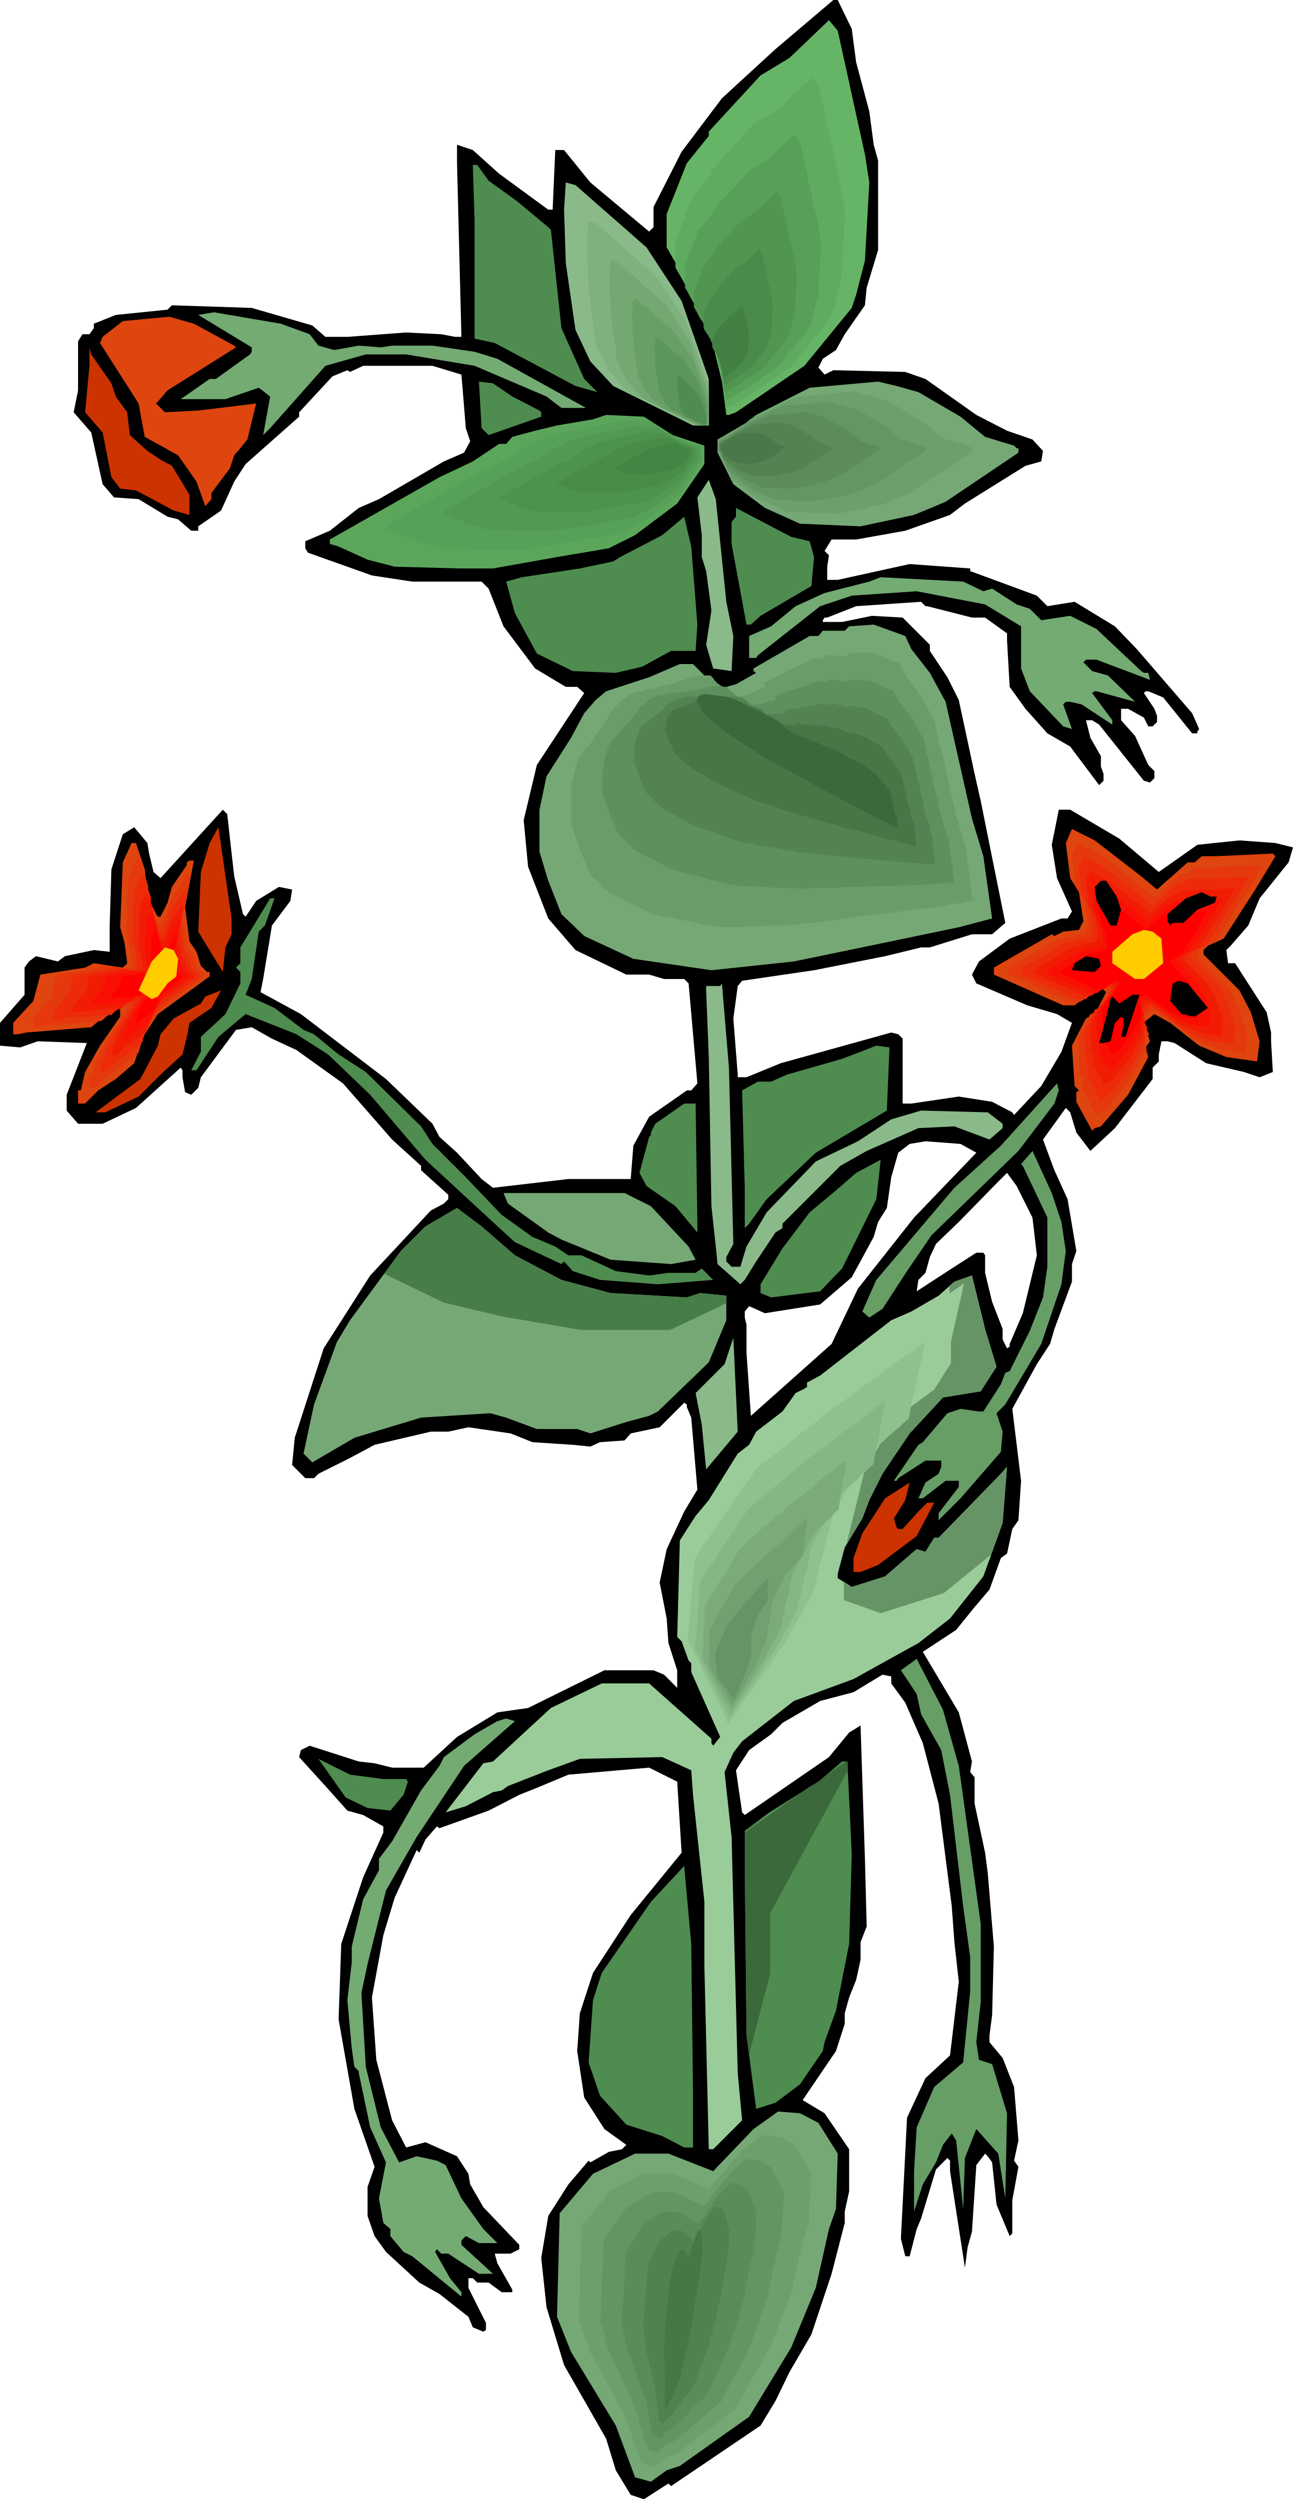
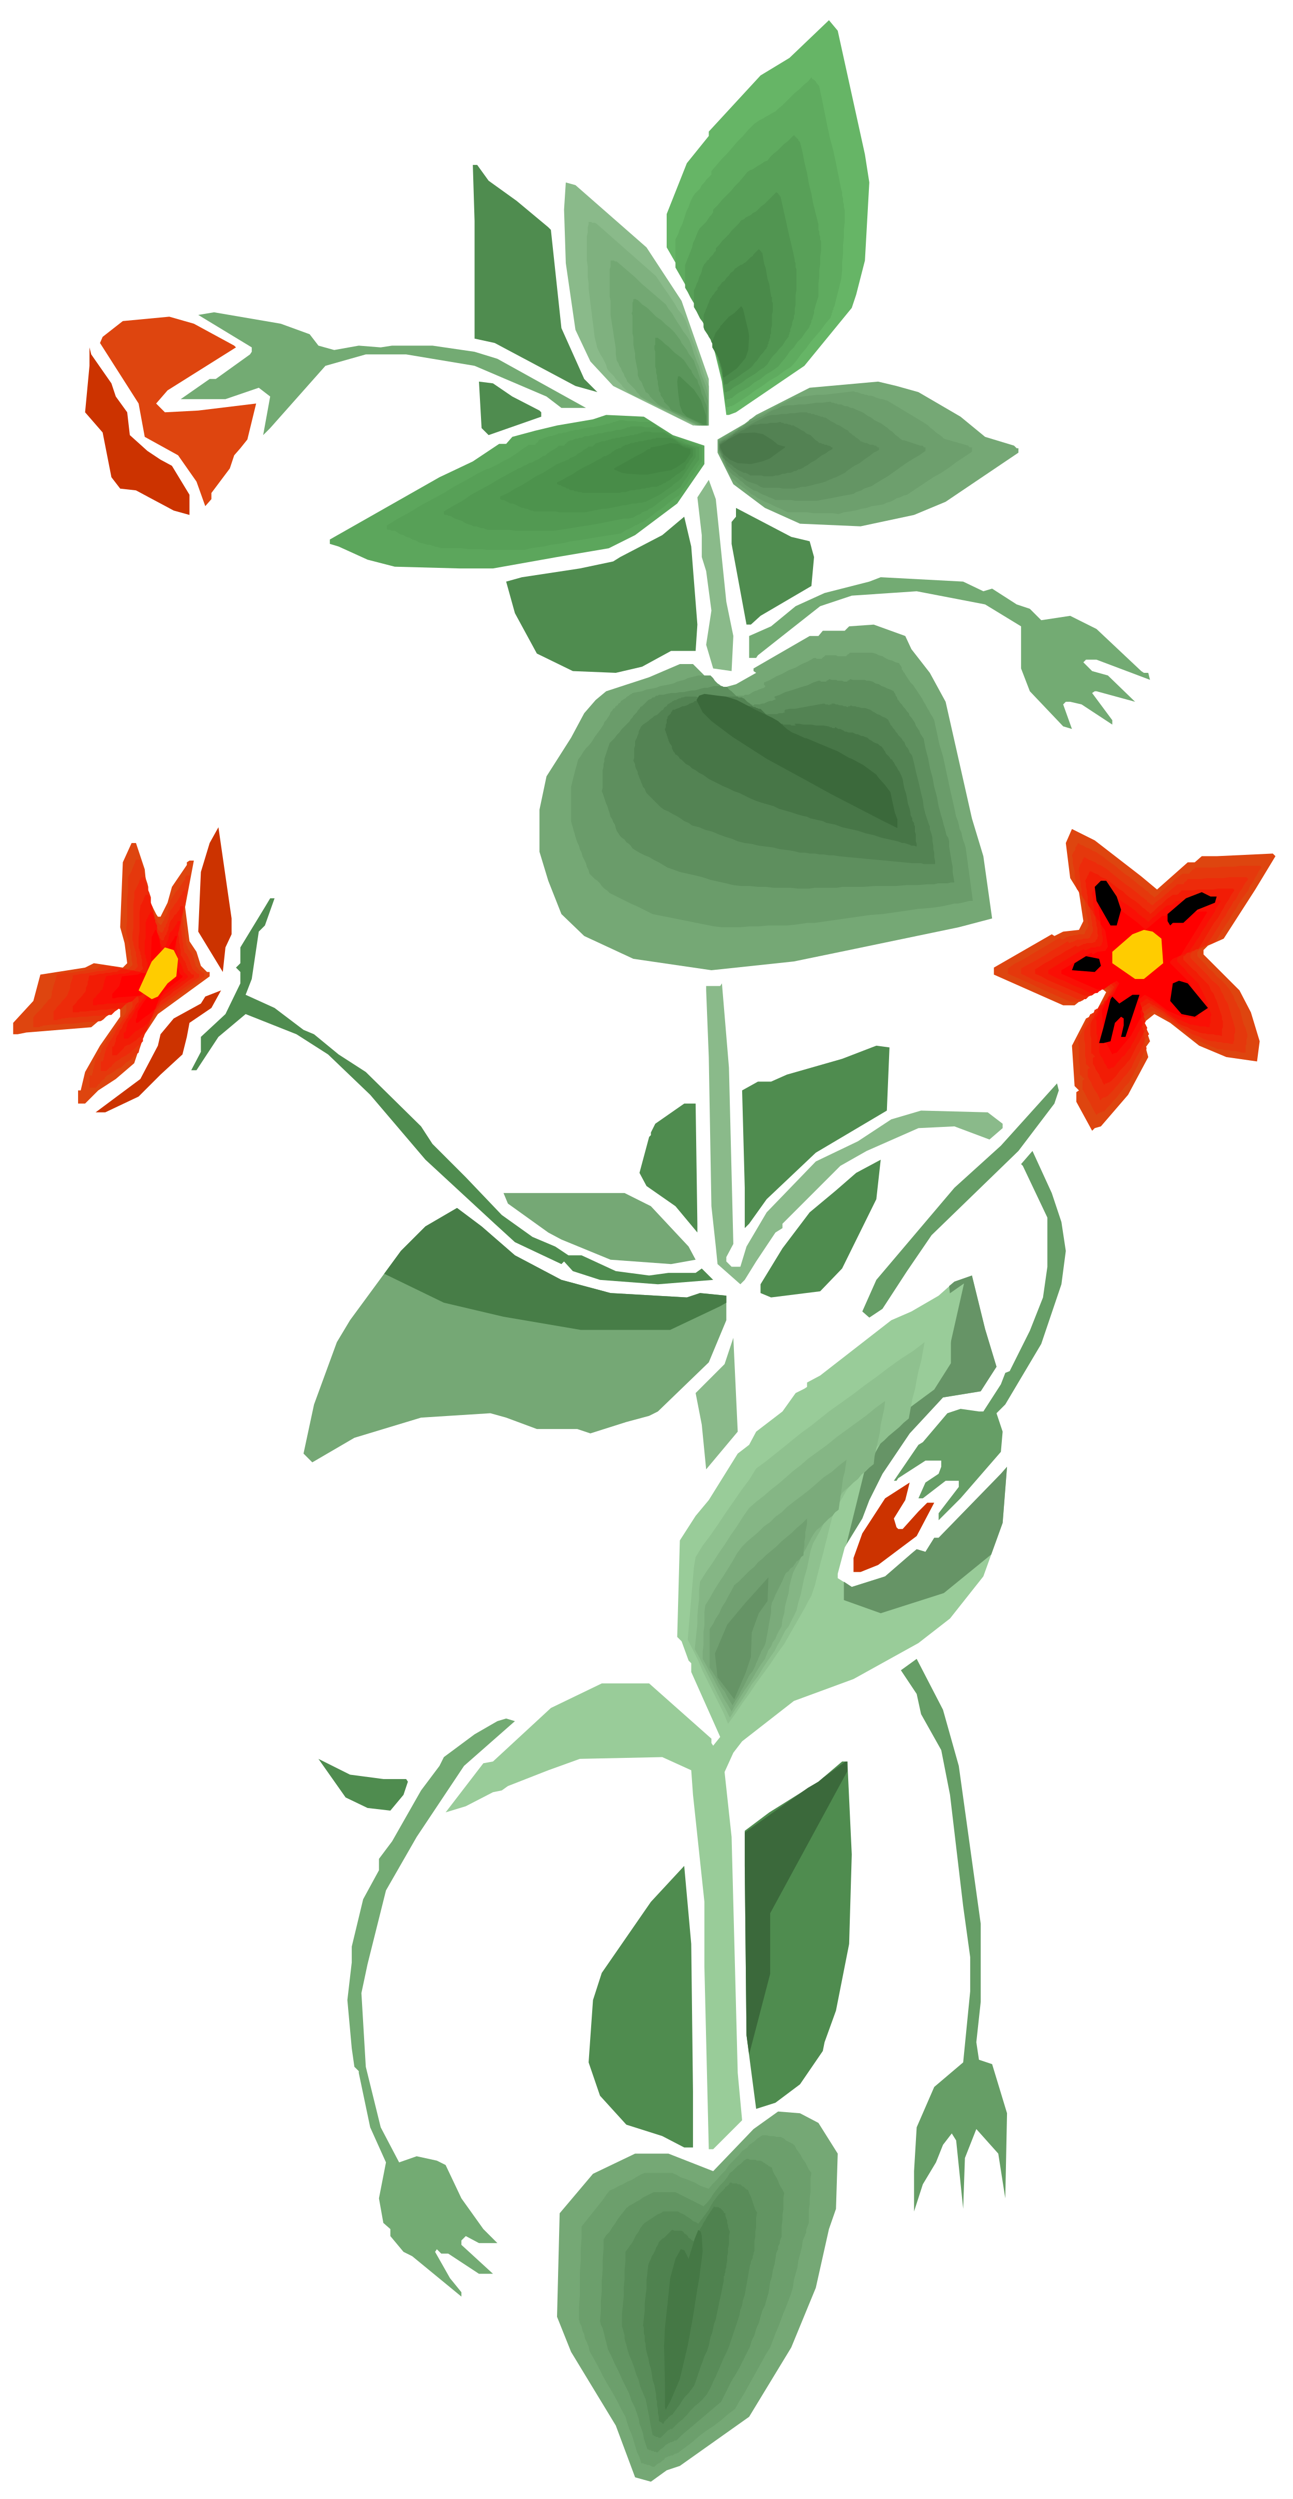
<svg xmlns="http://www.w3.org/2000/svg" width="4.91in" height="9.491in" fill-rule="evenodd" stroke-linecap="round" preserveAspectRatio="none" viewBox="0 0 1474 2849">
  <style>.brush1{fill:#000}.pen1{stroke:none}.brush8{fill:#4f8c4f}.brush9{fill:#8aba8a}.brush14{fill:#73ab73}.brush15{fill:#de450f}.brush16{fill:#c30}.brush17{fill:#75a875}.brush33{fill:#3b693b}.brush34{fill:#e5380c}.brush35{fill:#ed2b0a}.brush36{fill:#f21c05}.brush37{fill:#fa0f05}.brush38{fill:red}.brush39{fill:#fc0}.brush40{fill:#669e66}.brush41{fill:#9c9}.brush48{fill:#669466}</style>
-   <path d="m971 33 5 38 15 56 5 38 5 18v102l-13 43-2 20-23 33-10 18-15 10-5 10 7 8 10-5 82 2 23 8 58 41 35 18 29 10 12 13-2 12-18 5-69 43-17 13-51 18-56 10h-28l-8 13 5 5-2 13v15h12l82-18 69 5v3l76 28 12 12 31-5 46 28 25 26 63 73 8 18-2 3v2h-6l-33-41-17-7h-3l-2 2 12 18 3 8v7l-5 5h-5l-5-10-18-10h-8v13l16 18 15 33 7 7v8l-5 5-7-2-51-64-8-5h-7l5 20 12 21v12l3 8v8l-5 5-33-44-26-15-25-28-18-25-3-53v-8l-25-18h-15l-51-13h-2l-5-5-74 5-33 13h-3l-2 3v2h22l34-7 35 2 31 31v7l20 30 13 26 18 84 7 31 28 139-15 13h-23l-48 15h-10l-41 10-81 16-82 12-5 6-5 37 5 64v3h10l39-16 126-35 8 2 5 5v74h10l54-8 38 6 23 12 2 3 31-33 23-39 12-33-17-10-34-10-58-25-5-10 8-15 35-26 59-23h7l5-8-17-38-6-38 8-40h13l56 33 45 38 44-31 48-5 41 3 20 5-5 17-33 41-13 31-20 23-5 5 2 15h8l36 56 5 23v10l2 35-15 6-18-6-43-10-36-23-8-2h-7l-3 15v8l-7 7v13l-43 56-28 26-16-21-7-23-5-5-26 36 13 35 15 33 10 59-5 15v20l-20 54-5 17-15 23-28 51 10 82-3 45-7 10-6 28-7 5-13 36-17 20-21 26-35 23-3 2 41 69 15 56-2 12 5 6v30l12 56 3 23 7 84-2 78-3 23v8l15 18 13 33 5 61-5 23 5 7-7 38v38l-3 3-15-36-5-48-5-7-3-3-10 13-5 76-5 18-3 23-17-110v-12l-3-3-13 13-17 56-5 12-8 31h-5l-5-20 7-138 21-45 28-26 10-84-5-45-3-41-15-117-18-69-20-46-16-22v-8l-10-2-33 20-38 10-43 25-13 13-25 18-15 23 7 48 3 3 96-66 23-28 13-8 5 152 2 77-7 18v20l-5 23-8 20-5 18v12l-10 31-38 56 25 15 28 41v48l-5 23v13l-15 58-23 69-25 43-16 33-17 28-102 69-3-3-28 18-15-5-17-28-11-36-48-84-20-66-6-56 8-48 23-36 23-27 2 2 21-12 15-3 5-5-25-18-23-36-8-53 3-43 15-46 43-66 58-71-5-81-32-16-92 8-36 15-20 8-35 18-56 20-3-2-13 15-7 15-3-3-25 54-13 43-13 71 5 71 18 69 16 31 22-6 36 16 13 20 2 12 15 26 41 43v5l-10 5h-18l3 11 17 30v3h-12l-15-11h-13l-5-5h-5v11l20 40v8l-3 2-12-5-5-12-33-26-23-13-38-35-13-18-8-23v-33l8-23-23-66-18-102 3-86 25-76 23-51v-7l-23-13-18-5-25-28-30-33 2-8 10-5 56 18 18 2 20 5h36l38-35 46-28 35-5 87-43h56l12 5 15 15v-20l-10-31-2-28-8-41 8-38 20-43 15-25-7-82-5-12v-3l-3-2-28 28-33 7-7 8-28 2-11 5-20-2-46-3-25-10-48-7-23 5h-20l-64 15-28 15-36 18-5 5h-10l-15-15 3-31 33-102 53-83 69-74 15-8 5-5v-5l-31-28v-5l-33-30-56-64-53-38-28-13-23-13-18 3-40 54-3 12-8 8-7-3-3-17v-8l-2-3-51 46-38 18H89l-13-15v-18l23-59-56-2-20 7-23-2v-26l28-32v-31l5-7 8-6 25 6 8-6 33-7 18 2v-28l2-66 13-40 13-8 15 18 2 12 5 21 8 7 71-78 5 5 8 71 10 43 3 3 12-18 26-16 15 3-2 13-21 28-10 61-3 15 46 25 97 74 53 51 8 15 20 18 28 30 13 10 86-10h71l3-38 18-33 43-30h5l7-8-10-114-5-5h-23l-17-5h-26l-58-28-31-36-23-59-5-53 15-63 54-82-8-7h-13l-35-21-36-48-17-43-8-8h-79l-46-7-73-26-3-5v-8l28-12 33-26 23-10 74-43 23-10 7-13-5-15-2-25-3-36-33-10h-79l-15 7-3-2-17 7-38 41v5l-61 54-13 20-15 33-26 18v5h-8l-15-13-12-3-33-20-28-2-13-15-13-59-20-23 5-25v-56l5-8h8l5-7v-5l25-10 59-6 5-5 91 3 69 20 15 13h25l67-5 40 2 16 3h7l-5-198v-21l18 6 30 27 56 41h5l3-68h10l30 37 67 56 5-5v-23l32-63 46-61 61-56 66-56h5l16 33zm206 1355 5 43-16 66-15 35v3l-3 2-5-10v-12l-12-31-8-33v-20l-2-3h-8l-28 18-40 26 2-13 8-8 5-18 7-15 26-25 43-44 12-12 11 15 18 36zm-64-74-71 74-64 81-30 63-92 82-5-72v-32l-2-8v-7l5-6 18 8 63-10 36-31 25-46 5-17 10-16 5-35 8-28 13-10 18-3 40 3 18 10z" class="pen1 brush1" />
  <path d="m986 176 5 32-5 89-10 39-5 15-54 66-78 53-8 3h-3l-5-38-10-41-15-46-38-66v-38l23-58 25-31v-5l59-64 33-20 45-43 10 12 31 141z" class="pen1" style="fill:#66b566" />
  <path d="m959 216 1 3v4l1 3v4l1 3v3l1 4v13l-1 9v9l-1 9v10l-1 9v9l-1 10-1 4-1 4-1 4-1 4-1 4-1 4-1 4-1 4-1 1v2l-1 1v2l-1 1v2l-1 2v1l-6 7-5 7-6 7-6 7-5 7-6 7-5 7-6 7-8 5-8 6-9 5-8 6-8 5-8 6-9 6-8 5h-1v1h-3l-1 1h-3l-1-4-1-4v-4l-1-4v-4l-1-4v-4l-1-4-1-4-1-4-1-4-1-5-1-4-1-4-1-4-1-5-2-4-1-5-2-5-1-5-2-5-2-4-1-5-2-5-4-7-4-7-4-7-4-7-4-6-4-7-4-7-4-7v-32l3-6 2-6 3-6 2-6 2-7 3-6 2-6 3-6 2-3 3-3 3-3 2-4 3-3 2-3 3-3 3-3v-4l6-7 6-7 6-6 6-7 6-7 6-6 6-7 7-7 3-2 3-2 4-2 3-2 4-2 3-2 4-2 3-3 5-4 5-5 4-4 5-5 5-4 5-5 5-4 4-5 1 2 2 1 1 1 1 1 1 2 1 1 1 1 1 2 3 14 3 15 3 15 3 14 4 15 3 14 3 15 3 15z" class="pen1" style="fill:#5fab5f" />
  <path d="M933 256v6l1 2v3l1 3v3l1 2v11l-1 7v8l-1 7v7l-1 8v15l-1 3-1 3-1 3-1 4-1 3v3l-1 3-1 4-1 1v2l-1 2v1l-1 1v1l-1 2-4 5-4 6-5 5-4 6-5 5-4 6-5 6-4 5-7 5-7 4-6 5-7 4-6 5-7 4-7 4-6 5h-2v1h-3l-1 1h-1l-1-4v-3l-1-3v-6l-1-3v-4l-1-3v-3l-1-4-1-3-1-4-1-3-1-3-1-4v-3l-2-4-1-4-1-4-2-4-1-4-1-3-1-4-2-4-3-6-3-5-3-6-3-5-4-6-3-5-3-6-3-5v-26l2-5 2-5 2-5 2-5 1-5 2-4 2-5 2-5 2-3 2-2 3-3 2-2 2-3 2-3 2-2 2-3v-3l5-5 5-6 5-5 5-5 5-6 5-5 5-6 4-5 3-2 3-1 3-2 3-2 2-1 3-2 3-2 3-1 3-4 4-4 4-3 4-4 4-4 4-3 4-4 3-3 1 1 1 1 1 1 1 1 1 1v1l1 1 1 1 3 12 2 11 3 12 2 12 3 12 2 11 3 12 3 12z" class="pen1" style="fill:#58a058" />
  <path d="M906 296v2l1 2v5l1 2v23l-1 6v11l-1 5v6l-1 2v3l-1 2-1 3v2l-1 3-1 2v3l-1 1v2l-1 1v2l-1 1-3 4-3 5-4 4-3 4-4 4-3 4-3 5-4 4-5 3-5 4-5 3-5 3-5 4-5 3-5 3-5 4h-2v1h-3v-2l-1-3v-5l-1-2v-5l-1-2v-3l-1-2v-3l-1-3-1-2v-3l-1-2-1-3-1-3-1-3-1-3-1-3-1-2-1-3-1-3v-3l-3-4-2-5-3-4-2-4-3-4-2-4-2-4-3-5v-19l2-4 1-3 2-4 1-4 2-4 1-3 1-4 2-4 2-2 1-2 2-1 1-2 2-2 2-2 1-2 2-2v-3l4-4 3-4 4-4 4-4 3-4 4-4 4-4 3-4 3-1 2-2 2-1 2-1 2-1 2-2 2-1 2-1 3-3 3-3 3-2 3-3 3-3 3-3 2-2 3-3 1 1h1v1l1 1 1 1v1h1v1l2 9 2 9 2 9 2 9 2 9 2 8 2 9 2 9z" class="pen1" style="fill:#519551" />
  <path d="M879 337v1l1 1v5l1 1v10l-1 4v12l-1 4v5l-1 2v3l-1 2v1l-1 2v2l-1 1v2l-1 1v1l-2 2-2 3-3 3-2 3-2 3-3 3-2 3-2 2-4 3-3 2-3 2-4 3-3 2-3 2-4 2-3 3h-3v1h-1v-5l-1-2v-5l-1-1v-4l-1-2v-1l-1-2v-2l-1-2v-1l-1-2v-2l-1-2-1-2v-2l-1-2-1-2v-2l-2-3-2-3-1-3-2-3-1-2-2-3-2-3-1-3v-13l1-3 1-2 1-3 1-2 1-3 1-2 1-3 1-2 1-1 1-2 1-1 1-1 1-2 1-1 1-1 1-1v-2l3-3 2-3 3-2 2-3 3-3 2-3 3-2 2-3 2-1 1-1 2-1 1-1h1l2-1 1-1 2-1 2-2 2-2 2-2 2-1 1-2 2-2 2-2 2-2 1 1 1 1 1 1v1h1l1 6 1 6 2 6 1 6 1 6 2 6 1 7 1 6z" class="pen1" style="fill:#4a8a4a" />
  <path d="m853 377 1 6-1 16-2 6-1 3-10 12-14 10h-2v-7l-2-7-3-8-7-12v-7l4-10 5-6v-1l10-11 6-4 8-8 2 3 6 25z" class="pen1" style="fill:#427f42" />
  <path d="m557 206 32 23 36 30 3 3 12 112 26 58 15 15-25-7-92-49-23-5V252l-2-64h5l13 18z" class="pen1 brush8" />
  <path d="m737 282 40 61 31 89v53h-18l-91-45-26-28-17-36-11-76-2-61 2-31 11 3 81 71z" class="pen1 brush9" />
  <path d="m748 315 4 6 4 6 5 7 4 6 4 6 4 7 5 6 4 7 3 9 3 9 4 10 3 9 3 9 3 10 3 9 4 9v45h-15l-10-5-10-4-9-5-10-5-10-5-9-5-10-4-9-5-3-3-3-3-2-3-3-3-3-3-2-3-3-3-3-3-2-3-1-4-2-4-2-4-2-3-2-4-2-4-1-4-2-8-1-8-1-8-1-8-1-8-1-8-1-8-1-8v-6l-1-7v-12l-1-7v-28l1-4v-6l1-3v-3h3l1 1h3l2 1 8 7 9 8 8 7 9 8 8 7 9 8 8 7 9 8z" class="pen1" style="fill:#7fb17f" />
  <path d="m759 347 3 5 4 5 3 5 3 5 4 6 3 5 4 5 3 5 3 8 2 7 3 8 3 7 2 8 3 7 3 8 2 8v36h-12l-8-4-8-4-7-4-8-4-8-3-8-4-8-4-7-4-3-2-2-3-2-2-2-3-2-2-2-2-3-3-2-2-1-3-2-3-1-3-2-3-1-3-2-3-1-3-2-3-1-7v-6l-1-7-1-6-1-7-1-6-1-7-1-6v-16l-1-5v-31l1-3v-7h4l1 1h2l7 6 7 6 7 6 7 7 7 6 7 6 7 6 7 6z" class="pen1" style="fill:#73a873" />
  <path d="m769 379 3 4 3 4 2 4 3 4 3 4 2 4 3 4 3 4 2 6 2 5 2 6 2 6 2 6 2 5 2 6 2 6v28h-10l-6-3-6-3-6-3-6-3-6-3-6-3-6-3-5-3-2-2-2-2-1-1-2-2-2-2-1-2-2-2-2-1-1-3-1-2-1-2-1-3-1-2-2-2-1-3-1-2v-5l-1-5-1-5-1-5v-5l-1-5-1-5v-9l-1-4v-20l-1-3 1-2v-10l1-2v-2h3l1 1h1l5 5 6 4 5 5 5 5 6 4 5 5 5 4 5 5z" class="pen1" style="fill:#679f67" />
  <path d="m780 411 2 3 2 3 2 3 2 2 1 3 2 3 2 3 2 2 1 4 2 4 1 4 1 4 2 4 1 4 2 4 1 4v20h-6l-5-3-4-2-4-2-4-2-4-2-4-2-4-2-5-2-1-1-1-1-1-2-1-1-1-1-1-1-2-2-1-1v-2l-1-1-1-2-1-1-1-2v-2l-1-1-1-2v-3l-1-4v-3l-1-4v-3l-1-3v-4l-1-3v-17l-1-3v-4l1-1v-8h3l1 1 4 3 3 3 4 3 4 4 3 3 4 3 4 3 3 3z" class="pen1" style="fill:#5b965b" />
  <path d="m791 444 8 12 6 18v10h-3l-19-9-5-5-3-8-2-15-1-12 1-6h2l16 15z" class="pen1 brush8" />
  <path d="m353 381 10 13 18 5 28-5 25 2 13-2h46l48 7 26 8 101 56h-28l-17-13-82-35-78-13h-46l-46 13-63 71-8 8 8-44-13-10-38 13h-51l33-23h7l39-28 2-3v-5l-61-37 18-3 76 13 33 12z" class="pen1 brush14" />
  <path d="m267 394 2 2-78 49-13 15 10 10 38-2 66-8-10 41-8 10-7 8-5 15-21 28v7l-7 8-10-28-21-30-38-21-7-38-44-69 3-7 23-18 53-5 28 8 46 25z" class="pen1 brush15" />
  <path d="m127 437 5 15 13 18 3 26 20 18 15 10 13 7 20 33v23l-18-5-43-23-18-2-10-13-10-51-20-23 5-53v-21l2 8 23 33z" class="pen1 brush16" />
  <path d="m584 452 31 16 2 2v5l-60 21-8-8-3-53 16 2 22 15z" class="pen1 brush8" />
  <path d="m1047 447 48 28 28 23 33 10 3 3h2v5l-83 56-36 15-61 13-69-3-40-18-36-27-18-36v-15l31-18 13-10 61-31 78-7 21 5 25 7z" class="pen1 brush17" />
  <path d="m1012 457 5 3 5 3 5 3 5 3 5 3 5 3 5 3 5 3 3 2 3 2 3 3 3 2 3 3 3 2 3 2 3 3 3 1 4 1 3 1 4 1 3 1 4 1 3 1 4 1v1h1v1h3v5l-9 6-9 6-8 6-9 6-9 5-9 6-9 6-9 6-3 2-4 1-4 2-4 1-3 2-4 2-4 1-4 2-6 1-7 1-6 2-6 1-7 2-6 1-7 1-6 2-7-1h-22l-7-1h-22l-4-2-4-2-5-2-4-2-4-2-5-2-4-2-4-2-4-3-4-2-3-3-4-3-4-3-4-3-3-3-4-3-2-4-2-4-2-3-2-4-2-4-1-4-2-3-2-4v-13l3-2 3-2 3-2 4-2 3-1 3-2 3-2 3-2 2-1 1-1 2-1 1-1 1-1 2-1 1-2 1-1 7-3 6-3 7-3 6-3 6-4 7-3 6-3 7-3 8-1 8-1 9-1h8l8-1 9-1 8-1 8-1 2 1h2l3 1 2 1h2l2 1h2l2 1h3l3 1 2 1 3 1 3 1h2l3 1 3 1z" class="pen1" style="fill:#6d9f6d" />
  <path d="m976 467 5 2 4 2 4 3 4 2 4 3 4 2 4 2 4 3 3 2 2 2 3 2 2 2 2 2 3 2 2 2 3 2h2l3 1 3 1 3 1 3 1 3 1 3 1h3v1h1v1h2v4l-7 5-7 4-8 5-7 5-7 5-7 5-7 4-8 5-3 2-3 1-3 1-3 1-3 2-3 1-3 1-3 2-5 1-6 1-5 1-5 1-5 1-6 1-5 1-5 1h-24l-5-1h-18l-4-2-3-1-4-2-3-1-4-2-3-2-4-1-3-2-3-2-3-2-3-3-3-2-3-3-3-2-3-2-3-3-2-3-2-3-1-3-2-3-1-3-2-3-1-3-2-3v-11l3-1 2-2 3-1 3-2 2-1 3-2 3-2 2-1 1-1 1-1 1-1 2-1h1l1-1 1-1 1-1 5-3 5-2 6-3 5-2 5-3 5-3 6-2 5-3 7-1h6l7-1h7l7-1 6-1h7l7-1h2l1 1h2l2 1h2l1 1h4l2 1 2 1h3l2 1 2 1h2l2 1 2 1z" class="pen1" style="fill:#649564" />
  <path d="m941 476 3 2 3 2 4 2 3 2 3 1 3 2 3 2 4 2 1 2 2 1 2 2 2 1 2 2 2 1 2 2 1 1 3 1 2 1h2l2 1 2 1h3l2 1h2v1h1v1h2v3l-6 3-5 4-6 4-5 4-6 3-6 4-5 4-6 3-2 1-2 1-3 1-2 1-3 1-2 1-2 1-3 1-4 1-4 1-4 1-4 1-4 1h-4l-4 1-4 1h-14l-4-1h-18l-3-1-3-2-2-1-3-1-3-1-3-1-2-1-3-2-2-2-3-1-2-2-2-2-3-2-2-2-2-2-3-2-1-2-1-2-1-3-2-2-1-2-1-3-1-2-1-2v-8l2-2 2-1 2-1 2-1 2-1 2-2 2-1 2-1 1-1h1v-1l1-1h1l1-1 1-1h1l4-2 4-2 4-2 4-2 4-2 4-2 4-2 4-2 5-1h5l6-1h5l5-1h5l6-1h8l1 1h3l1 1h3l1 1h2l2 1h1l2 1h2l1 1h2z" class="pen1" style="fill:#5c8c5c" />
  <path d="m906 486 2 1 2 1 3 2 2 1 2 1 2 2 2 1 3 1 1 1 1 1 2 2 1 1 1 1 2 1 1 1 1 1h2l1 1h2l1 1h2l2 1h1l2 1 1 1h1v2l-4 2-4 3-4 2-4 3-4 3-4 2-4 3-4 2-1 1-2 1-2 1h-2l-1 1-2 1h-2l-1 1-3 1h-3l-3 1h-3l-2 1-3 1h-3l-3 1h-10l-3-1h-13l-1-1-2-1-2-1h-2l-2-1-2-1-2-1-2-1-1-1-2-1-2-2-1-1-2-1-2-2-1-1-2-1-1-2-1-1-1-2v-2l-1-1-1-2-1-2-1-1v-6l2-1 1-1 1-1 2-1h1l2-1 1-1 2-1 1-1 1-1h1v-1h1v-1l3-1 3-1 3-2 3-1 3-2 2-1 3-2 3-1h4l4-1h7l4-1h7l4-1h1l1 1h2l1 1h3l2 1h2l1 1h3l1 1z" class="pen1" style="fill:#538253" />
  <path d="m870 495 11 7 6 5 7 2h1v1l-18 13-8 3-13 3-15-1-9-4-7-6-4-8v-3l6-4 3-2 13-7 17-1 5 1 5 1z" class="pen1" style="fill:#4a784a" />
  <path d="m767 496 36 12v21l-31 45-48 36-30 15-59 10-73 13h-38l-74-2-31-8-33-15-10-3v-5l125-71 38-18 30-20h8l7-8 26-7 25-6 41-7 15-5 43 2 33 21z" class="pen1" style="fill:#5ca65c" />
  <path d="m770 499 4 1 3 1 4 1 4 2 4 1 3 1 4 2 4 1v17l-4 5-3 5-3 5-3 4-3 5-3 5-4 5-3 5-5 3-5 4-5 4-5 4-5 3-5 4-5 4-6 4-3 1-3 2-3 1-3 2-4 2-3 1-3 2-3 2-6 1-6 1-7 1-6 1-6 1-6 1-6 1-6 1-8 1-8 2-7 1-8 1-8 2-8 1-7 1-8 2h-40l-8-1h-15l-8-1h-23l-3-1-4-1-3-1-3-1h-3l-3-1-4-1-3-1-3-2-4-1-3-2-4-1-3-2-4-1-3-2-3-2h-4l-1-1h-3l-1-1v-4l13-8 13-7 13-8 13-7 13-7 13-8 13-7 14-8 4-2 4-2 4-1 4-2 4-2 4-2 3-2 4-2 4-2 3-2 3-2 3-2 4-3 3-2 3-2 3-2h7l1-1v-1h1l1-1 1-1v-1l1-1h1l3-1 2-1 3-1 3-1h2l3-1 3-1 2-1h3l3-1h2l3-1 3-1h2l3-1h3l4-1 4-1 5-1h4l4-1 5-1 4-1 4-1h2l1-1h2l1-1h2l2-1h1l2-1h4l5 1h9l5 1h13l4 2 3 3 4 2 3 2 4 2 3 2 3 2 4 3z" class="pen1" style="fill:#57a057" />
  <path d="m772 501 3 1 3 1 3 2 3 1 3 1 3 1 4 1 3 1v14l-3 4-3 4-2 3-3 4-2 4-3 4-3 4-2 4-4 3-4 3-5 3-4 3-4 3-4 3-4 3-4 3-3 1-2 2-3 1-3 1-2 2-3 1-2 1-3 2-5 1h-5l-5 1-5 1-5 1-5 1-5 1-5 1-6 1-6 1-7 1-6 1-6 1-6 1-7 1-6 1h-45l-6-1h-25l-3-1-2-1h-3l-2-1-3-1h-3l-2-1-3-1-3-1-2-1-3-2-3-1-3-1-3-1-3-2-2-1h-2l-1-1h-3l-1-1v-3l10-6 11-6 10-7 11-6 11-6 10-6 11-6 11-6 3-1 3-2 3-1 3-2 4-1 3-2 3-1 3-2 3-2 3-1 2-2 3-2 3-2 2-1 3-2 2-2h6l1-1v-1h1l1-1v-1h1l1-1 2-1h2l2-1 2-1h2l3-1h2l2-1 2-1h4l3-1h2l2-1h2l2-1h4l3-1 4-1h3l4-1 3-1h4l3-1h1l2-1h1l1-1h3l1-1h12l4 1h15l3 2 3 2 2 2 3 1 3 2 3 2 3 2 2 1z" class="pen1" style="fill:#529952" />
  <path d="m775 504 2 1 2 1 3 1h2l2 1 3 1 2 1 2 1v10l-2 3-2 3-2 3-2 3-2 3-2 3-2 3-2 3-3 3-3 2-3 2-3 3-3 2-3 2-4 3-3 2-2 1-2 1-2 1-2 1-2 1-2 1-2 1-2 1-4 1h-3l-4 1h-4l-4 1-4 1h-3l-4 1-5 1-5 1-5 1h-4l-5 1-5 1-5 1-5 1h-29l-5-1h-24l-2-1h-2l-2-1-2-1h-2l-2-1h-2l-2-1-2-1-2-1-2-1-3-1h-2l-2-1-2-1-2-1-1-1h-3l-1-1h-1v-3l9-4 8-5 8-4 8-5 8-5 8-4 8-5 8-5 3-1 2-1 3-1 2-1 3-1 2-2 3-1 2-1 2-1 2-2 2-1 2-1 2-2 2-1 2-1 2-2h5v-1h1v-1h1v-1h1v-1h2l2-1h1l2-1h3l2-1h2l1-1h2l2-1h3l1-1h4l2-1h3l3-1h2l3-1h3l2-1h3l1-1h2l1-1h2l1-1h7l2 1h15l2 2 2 1 2 1 2 2 2 1 3 1 2 2 2 1z" class="pen1" style="fill:#4d934d" />
  <path d="m777 507 2 1h2l1 1h2l1 1h2l2 1 1 1v7l-1 2-2 2-1 2-1 2-2 2-1 2-1 3-2 2-2 1-2 2-2 1-3 2-2 2-2 1-2 2-2 1-2 1-1 1-2 1h-1l-1 1-2 1h-1l-1 1-3 1h-5l-3 1h-3l-2 1h-3l-3 1h-3l-3 1h-4l-3 1-3 1h-4l-3 1h-41l-3-1h-3l-1-1h-3l-1-1h-3l-2-1-1-1h-2l-1-1-2-1h-1l-2-1-1-1h-2l-1-1h-1v-2l6-3 5-3 6-3 6-4 5-3 6-3 6-3 5-3 2-1 2-1 2-1 1-1 2-1h2l1-1 2-1 2-1 1-1 1-1 2-1 1-1 2-1h1l1-1h3v-1h1v-1h1l1-1h1l1-1h2l2-1h1l1-1h3l2-1h3l1-1h5l2-1h2l2-1h3l2-1h3l1-1h15l2 1h2l1 1 2 1 1 1 2 1 1 1 2 1 1 1z" class="pen1" style="fill:#488c48" />
  <path d="m780 510 7 2v5l-6 9-10 7-6 3-12 2-15 3h-8l-15-1-6-1-7-3-2-1v-1l25-14 8-4 6-4h2l1-2 6-1 5-1 8-2 3-1 9 1 7 4z" class="pen1" style="fill:#438543" />
  <path d="m828 686 8 39-2 40-21-3-8-27 6-39-6-45-5-16v-25l-5-43 13-20 8 22 12 117z" class="pen1 brush9" />
  <path d="m923 617 5 18-3 33-58 34-11 10h-5l-17-92v-25l5-6v-10l63 33 21 5zm-128 95-2 30h-28l-33 18-30 7-49-2-41-20-25-46-10-36 18-5 66-10 38-8 8-5 48-25 25-21 8 34 7 89z" class="pen1 brush8" />
  <path d="m1121 674 10-3 28 18 15 5 13 13 33-5 30 15 51 48 3 2h5l2 8-61-23h-12l-3 3 10 10 18 5 31 30-44-12h-2l-3 2 23 31v5l-35-23-13-3h-5l-3 3 10 28-10-3-38-40-10-26v-48l-41-25-78-15-74 5-36 12-33 26-38 30-2 3h-8v-25l25-11 28-23 33-15 51-13 13-5 94 5 23 11z" class="pen1 brush14" />
  <path d="m1039 740 21 27 18 33 30 133 13 43 10 71-38 10-125 26-63 13-94 10-89-13-56-26-26-25-15-38-10-33v-48l8-38 28-44 15-28 13-15 12-10 49-16 35-15h15l26 26h12l11-3 23-13-3-2v-3l64-37h10l5-6h25l5-5 28-2 36 13 7 15z" class="pen1 brush17" />
  <path d="m1032 769 2 3 2 3 2 3 3 3 2 3 2 3 2 3 2 3 2 3 2 4 2 3 2 4 2 3 2 4 2 3 2 4 3 14 3 14 4 13 3 14 3 14 3 14 3 13 3 14 2 5 1 4 1 5 2 4 1 5 1 4 2 5 1 4 1 8 1 7 1 8 1 7 1 7 1 8 1 7 1 8h-4l-4 1-4 1-5 1h-4l-4 1-5 1-4 1-14 2-14 1-13 2-14 2-14 2-14 1-14 2-14 2-7 1-7 1-7 1-7 1-7 1h-8l-7 1-7 1-10 1h-21l-11 1h-10l-11 1h-21l-9-1-10-2-10-2-10-2-10-2-10-2-10-2-10-2-6-3-6-3-6-3-7-3-6-3-6-3-6-3-6-3-3-3-3-2-3-3-2-3-3-3-3-2-3-3-3-3-1-4-2-4-1-4-2-4-2-4-1-4-2-4-1-4-2-4-1-3-1-3-1-4-1-3-1-4-1-3-1-4v-39l1-4 1-4 1-4 1-4 1-4 1-3 1-4 1-4 3-4 3-5 3-4 4-4 3-4 3-5 3-4 3-4 2-3 2-3 1-3 2-2 2-3 2-3 1-3 2-2 1-2 2-1 1-2 2-1 1-2 2-1 1-2 2-1 1-1 2-1 1-1 1-1 2-1 1-1 2-1 1-1 5-1 6-1 5-2 6-1 5-1 5-2 6-1 5-1 4-1 4-2 4-1 4-1 4-2 4-1 4-1 4-1h14l3 3 2 3 3 3 3 2 3 3 2 3 3 3 3 3h16l1-1h4l2-1 3-2 2-1 3-1 2-1 3-1 3-1 2-2h-1v-1h-1v-3l7-3 7-4 7-3 7-4 8-3 7-4 7-3 7-4h2l1 1h6v-1h1v-1h1l1-1 1-1h12l2 1h10v-1h1v-1h1l1-1 1-1h25l4 1 4 2 4 1 3 2 4 2 4 1 4 2 4 1 1 2 1 1 1 2v2l1 1 1 2 1 1 1 2z" class="pen1" style="fill:#6a9c6a" />
  <path d="m1024 798 2 3 2 2 2 3 2 2 2 3 2 2 1 3 2 2 2 3 2 3 1 3 2 3 2 3 1 3 2 3 2 3 2 11 3 11 2 11 3 11 2 11 3 11 2 11 3 11 1 3 1 4 1 4 1 3 1 4 1 4 2 3 1 4v6l1 6 1 6 1 6 1 5v6l1 6 1 6h-4l-4 1h-11l-4 1h-7l-13 1h-12l-12 1h-24l-13 1h-24l-6 1h-25l-7 1h-12l-9-1h-19l-9-1h-9l-9-1h-10l-9-1-8-2-9-2-9-2-9-3-8-2-9-2-9-2-8-3-6-2-5-3-5-3-6-3-5-3-5-2-6-3-5-3-3-2-2-3-2-2-3-2-2-3-3-2-2-2-2-3-2-3-1-3-1-4-2-3-1-3-2-3-1-4-1-3-1-3-1-3-1-2-1-3-1-3-1-3-1-3-1-2 1-4v-20l1-4v-3l1-3v-3l1-3 1-3 1-3 1-3 1-3 1-3 3-3 3-3 2-3 3-3 3-4 3-3 3-3 3-3 1-2 2-2 1-2 2-2 2-2 1-2 2-2 1-2 2-1 1-1 1-1 1-1 2-2 1-1 1-1 2-1h1l1-1 1-1h2l1-1 1-1h2l1-1h5l4-1 5-1h5l5-1h4l5-1 5-1h3l4-1 3-1 4-1h4l3-1 4-1h9l2 1h4l2 3 3 2 2 2 3 3 2 2 3 3 2 2 2 2h2l1 1h6l1 1h1l1-1h6l3-1h2l2-1 2-1 3-1h2l2-1 3-1h-1v-1h-1v-2l6-2 6-3 7-2 6-2 6-2 7-2 6-3 6-2h2l1 1h6v-1h1l1-1h1v-1l3 1h5l2 1h5l2 1h4v-1h1l1-1h1v-1l3 1h14l2 1h3l4 1 3 2 4 1 3 2 3 1 4 2 3 1 4 2v1l1 1 1 2v1l1 1 1 2v1l1 1z" class="pen1" style="fill:#5e8f5e" />
  <path d="m1017 828 1 2 2 2 1 2 2 2 1 2 2 2 2 2 1 2 2 2 1 3 1 2 2 2 1 2 1 3 2 2 1 2 2 8 2 9 2 8 2 8 2 9 2 8 1 8 2 8 1 3 1 3 1 3 1 3 1 2v3l1 3 1 3 1 4v4l1 5v4l1 4v5l1 4v4h-13l-3-1h-10l-10-1-11-1-10-1-11-1-11-1-10-1-11-1-10-1-6-1h-5l-6-1h-5l-5-1h-6l-5-1h-6l-8-2-7-1-8-1-8-2-8-1-8-1-8-2-8-1-8-2-7-3-7-2-8-3-7-3-8-2-7-3-8-2-4-3-5-2-4-3-5-3-4-2-5-3-5-2-4-3-2-2-2-2-2-2-2-2-2-2-2-2-2-2-2-2-1-2-1-3-2-2-1-3-1-2-1-3-1-2-1-3-1-2v-2l-1-2-1-2-1-3v-2l-1-2-1-2 1-3v-11l1-3v-5l1-2 1-2 1-3 1-2v-2l1-2 1-2 1-2 2-2 3-2 3-2 2-2 3-2 2-2 3-1 2-2 2-2 1-1 2-1 1-2 1-1 2-1 1-2 2-1 1-1h1l1-1 1-1h1l1-1h2l1-1h1l1-1h2l1-1h2l2-1h12l4 1h23l3-1h18l1 1h4l1 1h1l2 2 2 2 3 2 2 2 2 2 2 2 2 2 2 2h2l1 1h3l1 1h14l2-1h4l2-1h2-1v-1h-1v-1h1v-1l5-1h6l5-1 6-1 5-1 6-1 5-1 6-1h1l1 1h3l1 1 1-1h2v-1h3l2 1h2l2 1h3l2 1h2l2 1h1v-1h2l1-1 2 1h3l2 1h2l3 1h4l3 1 3 1 3 2 2 1 3 2 3 1 3 2 3 1 3 2 1 1v1l1 1v1l1 1v1l1 1 1 1z" class="pen1" style="fill:#538353" />
  <path d="m1009 857 1 2 1 1 2 2 1 1 1 2 2 1 1 2 1 1 1 2 1 2 1 1 1 2 1 2 1 1 1 2 1 2 2 5 1 6 1 5 2 6 1 5 1 6 2 6 1 5v2l1 2 1 2v2l1 2 1 1v2l1 2v6l1 3v8l1 3v3l-3-1h-3l-2-1-3-1-3-1h-3l-2-1-3-1-9-2-9-2-9-3-9-2-9-3-9-2-9-2-8-3-5-1-5-1-4-2-5-1-4-1-5-1-4-2-5-1-7-2-6-2-7-2-7-2-6-3-7-2-7-2-6-2-7-3-6-3-6-3-6-2-6-3-7-3-6-3-6-3-4-2-4-3-3-2-4-2-4-3-4-2-3-3-4-2-2-2-1-1-2-2-2-1-1-2-2-2-2-1-1-2-1-1-1-2-1-2v-2l-1-2-1-1-1-2-1-2v-1l-1-2v-1l-1-2v-1l-1-2v-1l-1-2v-1l1-2v-3l1-2v-4l1-1v-2l1-1 1-1 1-1 1-1v-1l1-1 1-2h2l2-1 3-1 2-1 2-1h2l3-1 2-1 1-1h1l2-1h1l1-1 1-1h2l1-1h3l1-1h6l1-1h4l4 1 3 1 4 1h3l4 1 3 1 4 1h3l3 1h3l2 1h5l3 1h3l2 1h2l1 1h1l2 1h2l1 1 1 1 2 2 2 2 1 1 2 2 2 1 1 2 2 2h2l1 1h1l1 1h2l1 1h3l1 1h8l1 1h5v-1h-1v-1h5l5 1h9l5 1h9l5 1h1l1 1h2l1 1h3v-1h1l1 1 2 1h2l2 1 2 1 1 1h2l2 1h5l2 1 2 1h2l2 1 2 1h2l2 1 3 1 2 2 2 1 3 2 2 1 3 1 2 2 2 1 1 1v1h1v1l1 1v1h1v1z" class="pen1" style="fill:#477647" />
  <path d="m1001 886 8 9 6 8 5 23 3 8v10l-18-9-58-30-29-16-44-24-39-25-24-18-10-10-4-8-3-6 3-5 6-2 15 2 9 1 7 2 6 2 23 12 17 8 7 4 10 9 6 4 5 2 11 5-1-1 31 13 5 2 2 1 12 7 3 1 13 7 15 11 2 3z" class="pen1 brush33" />
  <path d="m264 1065-7 15-3 28-28-46 3-68 10-33 10-18 15 104v18z" class="pen1 brush16" />
  <path d="m1301 999 18 15 35-31h8l8-7h17l64-3 3 3-23 38-36 56-18 8-5 5v5l41 41 13 25 10 33-3 23-35-5-31-13-33-26-18-10-10 8-2 2 7 21-5 7 3 11-23 43-31 36-7 2-3 3-18-33v-11l3-2-5-5-3-46 16-31 10-5 13-25-6-5-15 8-15 12h-13l-79-35v-8l66-38 3 2 10-5 18-2 5-10-5-33-10-16-5-40 7-16 26 13 53 41z" class="pen1 brush15" />
  <path d="m1300 1010 2 1 2 2 2 2 2 1 2 2 2 2 2 1 2 2 4-3 4-4 4-3 4-4 4-3 4-4 4-3 4-3h8v-1l1-1 1-1 1-1 1-1h1l1-1v-1h23l8-1h14l7-1h23v1h1v1l-3 4-2 4-3 5-2 4-3 4-2 5-3 4-3 4-4 6-4 7-4 6-4 7-4 6-4 6-4 7-4 6-2 1-2 1h-2l-2 1-2 1-2 1-2 1-2 1-1 1h-1v1l-1 1-1 1v5l4 4 5 5 4 5 5 4 4 5 5 4 5 5 4 5 2 3 1 2 2 3 1 3 1 3 2 3 1 3 2 3 1 3 1 4 1 4 1 4 1 3 2 4 1 4 1 3v3l-1 3v5l-1 2v8h-4l-4-1-4-1h-4l-4-1h-4l-4-1h-4l-4-2-3-1-4-2-3-1-4-2-3-1-3-2-4-1-4-3-3-3-4-3-4-3-4-2-3-3-4-3-4-3-2-1-2-1-2-1-2-2-2-1-2-1-2-1-2-1-1 1-1 1h-1l-2 1-1 1-1 1-1 1-1 1h-1v1h-1v1h-1l1 2 1 3 1 2 1 2 1 2 1 3 1 2 1 2-1 1-1 1v1l-1 1v1h-1l-1 1v4l1 1v3l1 1v2l-3 4-2 5-3 5-2 5-3 5-2 5-3 5-2 4-4 4-3 4-4 5-3 4-4 4-3 4-4 4-3 4h-2l-1 1h-2l-1 1h-1l-1 1-1 1-2-3-2-4-2-4-2-4-2-3-2-4-2-4-2-3v-10l1-1 1-1v-1h-1l-1-1-1-1v-1h-1l-1-1v-10l-1-5v-16l-1-5v-5l2-4 2-3 1-3 2-4 2-3 1-4 2-3 2-4h1l1-1h1l1-1h2l1-1 1-1h1l1-3 2-3 1-3 2-3 1-2 2-3 1-3 2-3-1-1h-1v-1h-1v-1h-1l-1-1v-1l-2 1-2 1-1 1-2 1-2 1h-1l-2 1-2 1-2 2-1 1-2 1-2 2-1 1-2 2-2 1-2 1h-11l-9-4-9-4-9-4-9-4-8-4-9-4-9-4-9-4v-6l7-5 8-4 7-4 8-5 7-4 7-4 8-5 7-4h1v1h1v1h2l1-1h1l1-1 1-1h2l1-1h3l2-1h4l2-1h6l1-2v-1l1-1v-1l1-1 1-1v-1l1-2-1-3v-4l-1-4-1-3v-4l-1-4v-4l-1-3-1-2-1-2-1-1-2-2-1-2-1-2-1-1-1-2-1-5v-4l-1-5v-5l-1-4-1-5v-5l-1-4 1-2 1-2 1-1 1-2v-2l1-1 1-2 1-2 3 2 3 1 3 2 3 1 2 1 3 2 3 1 3 2 6 4 6 5 6 4 6 5 6 5 6 4 6 5 6 5z" class="pen1 brush34" />
  <path d="m1299 1020 2 2 2 1 2 2 2 1 1 2 2 1 2 2 2 1 3-3 4-3 4-3 3-3 4-3 3-3 4-3 3-3h7l1-1v-1l1-1h1l1-1v-1l1-1h15l7-1h19l6-1h20l1 1 1 1-3 4-2 3-2 4-3 4-2 4-2 4-3 3-2 4-4 6-3 6-4 5-3 6-4 6-3 5-4 6-4 6h-1l-2 1-2 1-2 1-2 1h-1l-2 1-2 1h-1v1h-1v1h-1v1h-1v5l4 4 4 4 4 4 4 4 4 4 4 5 5 4 4 4 1 2 1 3 2 3 1 2 1 3 1 2 2 3 1 2 1 4 1 3 1 3 1 4 1 3 1 3 1 4 1 3v5l-1 2v7l-1 2v2h-3l-4-1h-4l-3-1h-4l-3-1h-4l-4-1-3-1-3-1-3-2-3-1-3-1-3-1-3-2-3-1-3-3-4-2-3-3-4-2-3-3-3-2-4-3-3-3-2-1-2-1-1-1-2-1-2-1-2-1-1-1-2-1-1 1-1 1-1 1h-1l-1 1-1 1-1 1h-2v1h-1v1h-1l1 3 1 2 1 2 1 2v2l1 2 1 2 1 2-1 1-1 1v1l-1 1-1 1-1 1 1 1v3l1 1v3l-2 5-2 4-2 4-3 5-2 4-2 4-2 5-3 4-3 4-3 3-3 4-3 4-3 3-3 4-3 3-4 4h-1l-1 1h-2l-1 1h-1v1h-1v1h-1l-1-3-2-4-2-3-2-3-2-4-1-3-2-3-2-4v-8l1-1h1v-1l-1-1-1-1v-1h-1l-1-1v-5l-1-4v-14l-1-5v-9l1-3 2-3 2-3 1-3 2-3 1-3 2-4 1-3h1l1-1h1l1-1h1l1-1h1l1-1 2-2 1-3 1-2 2-3 1-2 1-3 2-3 1-2-1-1-1-1-1-1-1-1h-1l-1 1h-2l-1 1-2 1-1 1h-2l-1 1-2 1-1 1-2 1-1 2-2 1-1 1-2 1-2 2-1 1h-10l-8-4-8-3-8-4-8-3-8-4-8-3-8-4-8-4v-6l7-4 6-3 7-4 7-4 6-4 7-4 7-4 6-4 1 1 1 1h1l1-1h2l1-1h1l1-1h1l1-1h5l2-1h5l2-1 1-1v-1l1-1v-1l1-1v-1l1-1v-4l-1-3v-4l-1-3v-3l-1-4v-3l-1-3-1-2-1-1-1-2-1-2-1-1-1-2-1-1-1-2-1-4v-4l-1-4v-4l-1-4v-5l-1-4v-4l1-1v-2l1-1 1-2 1-1v-2l1-1 1-2 2 1 3 2 3 1 2 1 3 1 2 2 3 1 2 1 6 4 5 4 6 5 5 4 5 4 6 4 5 4 5 4z" class="pen1 brush35" />
  <path d="m1299 1031 1 1 2 2 1 1 2 1 2 2 1 1 2 1 1 2 4-3 3-3 3-3 3-2 3-3 3-3 3-2 4-3h5l1-1h1v-1l1-1h1v-1l1-1h13l6-1h17l5-1h18v1h1v1l-2 3-2 3-2 4-2 3-2 3-2 4-2 3-2 4-3 5-4 5-3 5-3 5-3 5-3 5-3 5-3 5h-2l-2 1-1 1h-2l-1 1-2 1h-2l-1 1h-1v1l-1 1-1 1h-1v4l4 4 3 3 4 4 4 3 3 4 4 4 3 3 4 4 1 2 1 3 1 2 2 2 1 2 1 3 1 2 1 2 1 3 1 3 1 3 1 3 1 3 1 3v3l1 2v7l-1 2v8l-4-1h-3l-3-1h-6l-3-1h-3l-4-1-2-1-3-1-3-1-2-1-3-2-3-1-3-1-2-1-3-2-3-3-3-2-3-2-3-2-3-3-3-2-3-2-2-1-1-1-2-1-1-1h-2l-1-1-2-1-1-1-1 1h-1l-1 1-1 1h-1l-1 1-1 1h-1v1h-1v1h-1l1 2 1 2 1 1v2l1 2 1 2v2l1 1v1l-1 1-1 1v1h-1v1l-1 1v1l1 1v2l1 1v2l-2 4-2 4-2 4-2 3-2 4-2 4-2 4-2 4-3 3-2 3-3 3-3 3-3 4-2 3-3 3-3 3h-1v1h-2l-1 1h-2v1h-1v1l-2-3-1-3-2-3-1-3-2-3-2-3-1-3-2-3v-7l1-1h1v-1l-1-1-1-1-1-1h-1v-17l-1-4v-12l1-3 1-2 2-3 1-3 2-2 1-3 1-3 2-3h1l1-1h1l1-1h1l1-1h1l1-2 1-3 1-2 1-2 1-2 2-3 1-2 1-2-1-1-1-1-1-1-1-1-1 1-2 1h-1l-1 1-2 1h-1l-1 1-2 1-1 1-1 1-2 1-1 1-1 1-2 1-1 1-2 1h-8l-7-3-7-3-7-3-7-3-7-3-7-3-7-4-7-3v-5l5-3 6-4 6-3 6-4 6-3 6-4 6-3 5-3h1v1h3l1-1h1l1-1h1l1-1h2l2-1h6l2-1h1l1-1v-1l1-1 1-1v-2l1-1-1-3v-6l-1-3v-3l-1-3v-2l-1-3-1-2-1-1v-2l-1-1-1-1-1-2-1-1-1-1-1-4v-7l-1-4v-3l-1-4v-4l-1-3 1-2 1-1v-1l1-2 1-1v-1l1-2 1-1 2 1 2 1 2 1 3 1 2 2 2 1 2 1 3 1 4 3 5 4 5 4 5 3 4 4 5 4 5 3 5 4z" class="pen1 brush36" />
  <path d="m1298 1042 1 1 2 1 1 1 1 1 2 1 1 1 2 2 1 1 3-3 2-2 3-2 3-3 2-2 3-2 3-3 3-2h4l1-1h1v-1h1v-1h1l1-1v-1h35l5-1h10l1 1h1l-2 3-2 3-2 3-1 3-2 3-2 3-2 3-2 3-2 4-3 4-3 5-2 4-3 4-3 5-3 4-2 4-2 1h-1l-1 1-2 1h-1l-2 1h-1l-1 1h-1v1h-1v1h-1v4l3 3 3 3 3 3 3 4 3 3 3 3 3 3 3 3 1 2 1 2 1 2 1 2 1 2 1 2 1 2 1 2 1 2 1 3 1 2v3l1 2 1 3 1 2 1 3-1 2v7l-1 2v3h-3l-2-1h-6l-3-1h-2l-3-1h-3l-2-1-2-1-3-1-2-1-2-1-3-1-2-1-2-1-3-2-3-2-2-2-3-2-2-2-3-2-2-2-3-2h-1l-2-1-1-1-1-1h-2l-1-1-1-1-2-1v1h-1l-1 1-1 1h-1v1h-1l-1 1h-1v1h-1l1 2 1 2v1l1 2v1l1 2 1 1v3h-1v1l-1 1-1 1v2l1 1v4l-1 3-2 4-2 3-1 3-2 3-2 4-2 3-1 3-3 3-2 3-2 3-3 2-2 3-3 3-2 3-2 2-1 1h-2l-1 1h-1l-1 1-2-2-1-3-2-2-1-3-1-2-2-3-1-2-1-3v-7h1v-1l-1-1-1-1h-1v-8l-1-3v-14l-1-4 2-2 1-3 1-2 1-2 1-3 2-2 1-2 1-3h2v-1h1l1-1h1l1-1 1-2 1-2 1-2 1-2 1-1 1-2 1-2 1-2v-1h-1l-1-1v-1h-2l-2 1h-1l-1 1h-1l-1 1-1 1h-1l-2 1-1 1-1 1-1 1-1 1-2 1-1 1-1 1h-8l-6-3-6-3-6-2-6-3-6-3-6-2-6-3-6-3v-4l5-3 5-3 5-3 5-3 5-3 5-3 5-3 5-3h1v1h1v1l1-1h1v-1h2l1-1h1v-1h6l1-1h4l1-1v-1h1v-2l1-1v-6l-1-3v-5l-1-2v-3l-1-2v-2l-1-1-1-1-1-1-1-1v-2l-1-1-1-1v-3l-1-3v-3l-1-3v-7l-1-3v-4l1-1 1-1v-2l1-1v-1l1-1v-1l2 1 2 1 2 1 2 1 2 1 2 1h2l2 1 4 4 4 3 4 3 4 3 5 3 4 3 4 3 4 4z" class="pen1 brush37" />
  <path d="m1297 1052 9 8 19-16h4l4-4h9l33-1 1 1-12 20-18 29-9 4-3 3v2l21 21 7 13 5 18-2 11-18-2-16-7-17-13-9-5-5 4-2 1 4 11-2 3 1 6-12 22-16 19-4 1-1 1-9-17v-5l1-2-2-2-2-24 8-16 5-2 7-13-3-3-7 4-8 6h-7l-41-18v-4l34-20 2 2 5-3 9-1 3-5-3-18-5-7-3-22 4-7 13 6 28 21z" class="pen1 brush38" />
  <path d="m165 991 3 31 10 20 2 3h3l8-16 5-18 17-25v-3l3-2h5l-10 53 5 39 8 12 5 16 7 7h3v5l-59 43-17 26-10 30-21 18-20 13-15 15h-8v-15h3l5-21 17-30 23-33v-8l-2-2h-5l-26 22-74 6-10 2h-5v-13l23-25 8-30 51-8 10-5 33 5 5-5-3-23-5-18 3-74 10-22h5l10 30z" class="pen1 brush15" />
  <path d="m168 1007 1 4v6l1 3v10l1 4 1 2 1 2 1 2 1 3 1 2 1 2 2 2 1 3h1v1h1v1h2l1-2 1-2 1-1v-2l1-2 1-1 1-2 1-2v-2l1-2v-2l1-2v-1l1-2v-2l1-2 2-3 2-3 2-3 2-2 2-3 2-3 2-3 2-2v-3l1-1v-1h5l-1 6-1 6-1 6-1 5-1 6-1 6-2 6-1 6 1 4v4l1 4 1 4v5l1 4v4l1 4 1 1v2l1 1 1 2 1 1 1 1 1 2 1 1v2l1 1v2l1 2v1l1 2v2l1 1 1 1 1 1v1l1 1 1 1h1l1 1 1 1h2v4l-7 5-6 5-6 4-7 5-6 5-6 5-7 4-6 5-2 3-2 3-2 2-2 3-2 3-2 3-2 2-2 3-1 4-1 3-1 3-1 4-1 3-1 3-1 3-1 4-3 2-2 2-2 2-2 2-3 2-2 1-2 2-2 2-2 2-3 1-2 1-2 2-2 1-3 2-2 1-2 1-2 2-1 2-2 1-2 2-1 2-2 1-1 2-2 2h-7v-14h3v-2l1-2v-2l1-3v-2l1-2v-2l1-3 2-3 2-3 2-3 1-4 2-3 2-3 2-4 2-3 3-4 2-3 3-4 2-3 3-4 2-4 3-3 2-4v-7h-1v-1h-5l-3 2-3 2-3 3-3 2-2 3-3 2-3 3-3 2-8 1h-8l-8 1-8 1h-8l-8 1h-8l-8 1h-2l-1 1h-2l-1 1h-7v-11l2-3 3-3 2-2 3-3 2-3 3-3 2-3 3-2 1-4v-3l1-3 1-4 1-3 1-3 1-4 1-3 5-1 6-1h5l6-1 5-1 6-1 5-1h6l1-1h1l1-1 1-1h1l1-1h1l2-1 3 1h4l3 1h4l4 1 3 1h4l3 1 1-1 1-1 1-1 1-1 1-1v-2l-1-3v-5l-1-2v-5l-1-3v-2l-1-2v-2l-1-2v-2l-1-1v-2l-1-2v-8l1-8v-25l1-8v-16l1-2 2-3 1-2 1-3 1-2 1-3 1-2 1-3h5l1 4 1 3 1 3 1 4 1 3 1 4 1 3 1 3z" class="pen1 brush34" />
  <path d="M172 1023v6l1 3v11l1 3 1 2 1 2 1 1 1 2 1 2v2l1 2 1 2h1v1h1v1h2l1-2 1-1v-2l1-1 1-1v-2l1-1 1-2v-1l1-2v-2l1-1v-4l1-1v-2l2-2 2-3 1-2 2-2 2-3 1-2 2-3 2-2v-2l1-1 1-1h3l-1 5-1 5v5l-1 5-1 5-1 5-1 5-1 5v4l1 3v4l1 3v4l1 3v4l1 3v2l1 1 1 1 1 1v1l1 1 1 2v1l1 1v2l1 1v2l1 1v1l1 2v1l1 1 1 1 1 1 1 1 1 1 1 1h2v4l-6 4-5 4-6 4-5 4-5 4-6 4-5 4-6 4-1 2-2 2-2 3-1 2-2 3-2 2-1 2-2 3-1 2-1 3-1 3-1 3-1 3-1 3-1 2v3l-2 2-2 2-2 1-2 2-2 2-2 1-2 2-2 2-2 1-1 1-2 1-2 1-2 1-2 2-2 1-2 1-1 1-2 2-1 1-1 2-2 1-1 1-2 2-1 1h-6v-11h2l1-2v-2l1-2v-2l1-2v-2l1-1v-2l2-3 1-3 2-3 2-3 1-2 2-3 1-3 2-3 2-3 2-3 2-3 3-3 2-3 2-3 2-3 2-3v-6l-1-1-1-1h-4l-2 2-2 2-3 2-2 3-2 2-3 2-2 2-2 2h-7l-7 1h-7l-7 1h-7l-7 1h-6l-7 1h-2l-1 1h-3l-1 1h-4v-10l2-2 2-3 2-2 2-2 2-3 2-2 2-2 2-3 1-3 1-2 1-3v-3l1-3 1-3 1-2v-3l5-1 5-1h4l5-1 5-1 5-1h4l5-1h1l1-1h1l1-1h1l1-1h1v-1l4 1h3l3 1h3l3 1h3l3 1h3l1-1 1-1 1-1 1-1v-2l-1-2v-6l-1-2v-5l-1-1v-2l-1-2v-1l-1-2v-3l-1-2v-7l1-7v-27l1-7v-7l1-2 1-2 1-2 1-2 1-2 1-3 1-2 1-2h3l1 3 1 3 1 3 1 3 1 3 1 2 1 3 1 3z" class="pen1 brush35" />
  <path d="M175 1039v2l1 3v9l1 2v3l1 1v2l1 1 1 2 1 2 1 1v2l1 1v1h1v1h2l1-1v-2l1-1v-1l1-1 1-1v-2l1-1v-1l1-1v-3l1-2v-2l1-2 1-2 2-2 1-2 1-2 2-1 1-2 2-2 1-2v-2l1-1h3v4l-1 4-1 4-1 4v4l-1 4-1 4-1 4 1 3v6l1 3v3l1 3v6l1 1 1 1v1l1 1v1l1 1 1 1v1l1 1v2l1 1v2l1 1v2l1 1h1v1h1v1l1 1 1 1h2v3l-5 3-4 3-5 4-4 3-5 3-4 4-5 3-4 3-2 2-1 2-1 2-2 2-1 2-2 2-1 2-1 2-1 2-1 3-1 2v2l-1 3-1 2-1 2-1 3-1 1-2 1-1 2-2 1-1 2-2 1-1 1-2 2-2 1-1 1-2 1-1 1-2 1h-1l-2 1-2 1-1 2-1 1-1 1-1 1-1 1-2 2-1 1-1 1h-5v-10h2v-1l1-2v-1l1-2v-3l1-2v-1l2-2 1-3 1-2 2-2 1-3 1-2 2-3 1-2 2-2 1-3 2-2 2-3 2-2 1-3 2-3 2-2v-5h-1v-1h-4l-2 2-1 1-2 2-2 2-2 1-2 2-2 2-2 2h-12l-5 1h-6l-6 1h-5l-6 1h-7l-1 1h-7v-7l2-2 2-2 1-2 2-2 2-2 2-2 1-2 2-2 1-2v-3l1-2 1-2v-3l1-2v-2l1-3h4l4-1 4-1h4l3-1h4l4-1h4l1-1h1v-1h2l1-1h6l3 1h5l2 1h3l3 1v-1l1-1h1v-1h1v-2l-1-2v-7l-1-2v-3l-1-1v-3l-1-1v-2l-1-1v-13l1-6v-22l1-6v-2l1-1 1-2 1-2 1-2v-1l1-2 1-2h3l1 2 1 3v2l1 3 1 2 1 2v3l1 2z" class="pen1 brush36" />
  <path d="M179 1055v11l1 2v3l1 1 1 1v2l1 1 1 1v1l1 2h1v1h1l1-1v-1l1-1v-1l1-1v-2l1-1v-1l1-1v-3l1-1v-2l1-2 2-2 1-1 1-2 1-1 1-2 1-1 1-2v-1l1-1h3l-1 3-1 3v4l-1 3v3l-1 3-1 3v8l1 3v4l1 3v4l1 1v1l1 1 1 1v1l1 1v1l1 1v2l1 1v2l1 1v1h1v1h1v1h1v1h1v2l-3 3-4 2-3 3-4 3-3 2-4 3-3 2-4 3-1 2-1 1-1 2-1 1-1 2-1 1-2 2-1 1v2l-1 2v2l-1 2-1 2v1l-1 2-1 2-1 1-1 1-1 1-1 2-2 1-1 1-1 1-1 1-2 1h-1l-1 1-1 1-2 1h-1l-1 1-1 1-1 1-1 1-1 1-1 1-1 1-1 1-1 1h-5v-7h2v-1l1-2v-3l1-1v-3l1-2 1-2 2-2 1-1 1-2 1-2 1-2 1-2 1-2 2-2 1-2 1-2 2-2 1-2 2-2 1-2v-4h-1v-1h-3l-1 2-2 1-1 1-2 2-1 1-2 2-1 1-2 1-4 1h-9l-5 1h-9l-4 1h-7v1h-5v-6l1-2 2-1 1-2 1-1 2-2 1-1 1-2 2-1v-2l1-2v-2l1-2v-2l1-2v-1l1-2 3-1h3l3-1h3l3-1h6l3-1h2v-1h1l1-1h5l2 1h4l2 1h5v-1h1v-1h1v-2l-1-1v-7l-1-1v-3l-1-1v-3l-1-1v-15l1-4v-18l1-1v-2l1-1 1-2v-1l1-1 1-2v-1h3v2l1 2 1 1v2l1 2v2l1 2 1 2z" class="pen1 brush37" />
  <path d="m182 1071 1 11 4 7v1h1l3-6 2-6 6-9v-1l1-1h2l-4 19 2 14 3 4 2 6 2 2h1v2l-21 16-6 9-4 11-7 6-7 5-6 5h-2v-5h1l1-8 7-11 8-11v-3l-1-1h-2l-9 8-26 2-4 1h-2v-5l8-9 3-11 18-2 4-2 12 2 2-2-1-8-2-7 1-26 4-8h1l4 11z" class="pen1 brush38" />
  <path d="m1273 1022 5 15-5 18h-7l-16-28-2-16 7-7h6l12 18zm114 0-2 7-20 8-16 15h-12l-3 3-3-5v-8l21-18 18-7 10 5h7z" class="pen1 brush1" />
  <path d="m302 1055-7 7-8 54-7 18 33 15 33 25 12 5 28 23 31 20 63 62 13 20 38 38 41 43 35 25 26 11 15 10h15l39 18 38 5 22-3h31l7-5 13 13-63 5-66-5-31-10-10-11-3 3-53-25-23-21-79-73-63-74-48-46-36-23-58-23-31 26-25 38h-6l11-21v-17l28-26 17-35v-13l-5-5 5-5v-18l28-46 6-10h5l-11 31z" class="pen1 brush8" />
  <path d="m1324 1070 2 28-22 18h-10l-26-18v-13l23-20 13-5 10 2 10 8z" class="pen1 brush39" />
  <path d="m1311 1101-2 2-15-5-13-10 15-13 15 15v11zm-1108-8-2 20-10 8-11 15-7 3-15-10 15-33 15-16 10 3 5 10z" class="pen1 brush39" />
  <path d="m1255 1101-7 7-26-2 3-8 13-8 15 3 2 8zm122 48-15 10-15-3-13-15 3-20 7-3 10 3 23 28z" class="pen1 brush1" />
  <path d="m836 1418-8 15v5l6 6h10l7-23 23-39 56-58 48-23 38-25 34-10 76 2 17 13v5l-15 13-40-15-41 2-59 26-30 17-33 33-33 33v5l-8 5-22 33-13 21-5 5-26-23-2-20-5-46-3-170-3-76v-5h16l2-3 8 96 5 201z" class="pen1 brush9" />
  <path d="m216 1166-3 16-5 20-25 23-25 25-38 18h-11l51-38 20-38 3-13 15-18 31-17 5-8 18-7-11 20-25 17z" class="pen1 brush16" />
  <path d="M1283 1182h-5l3-13v-8l-3-2-7 7-5 21-8 2h-5l5-18 8-32 2-3 8 8 15-10h8l-16 48z" class="pen1 brush1" />
  <path d="m1011 1266-81 48-56 53-20 28-5 5v-46l-3-111 18-10h15l18-8 63-18 39-15 15 2-3 72z" class="pen1 brush8" />
  <path d="m1202 1258-41 54-99 96-28 41-28 43-15 10-8-7 16-36 89-105 53-48 64-71 2 8-5 15z" class="pen1 brush40" />
  <path d="M795 1395v10l-25-30-33-23-8-15 11-41 2-2v-3l-2-2 2 2 5-10 33-23h13l2 137z" class="pen1 brush8" />
  <path d="m1210 1393 5 33-5 38-23 68-41 69-10 10 7 21-2 23-46 53-25 25v-8l23-30v-7h-15l-26 20h-5l8-18 15-10 3-8v-7h-18l-31 20-2 3h-3l28-41 5-3 28-33 15-5 21 3h5l20-31 5-13 5-2 23-46 15-38 5-35v-56l-28-59-2-2 13-15 22 48 11 33z" class="pen1 brush40" />
  <path d="m960 1446-25 26-56 7-12-5v-10l25-41 31-41 30-25 23-20 28-15-5 45-39 79z" class="pen1 brush8" />
  <path d="m742 1375 43 46 8 15-28 5-69-5-56-23-15-8-46-33-5-12h138l30 15z" class="pen1 brush17" />
  <path d="m587 1431 53 28 56 15 87 5 15-5 30 3v28l-20 48-58 56-10 5-26 7-41 13-15-5h-46l-35-13-18-5-79 5-76 23-48 28-10-10 12-56 26-71 15-25 58-79 28-28 36-21 28 21 38 33z" class="pen1 brush17" />
  <path d="m1136 1558-18 28-43 7-38 41-31 46-15 30-8 21-20 33-8 30v5l16 10 38-12 30-26 6-5 10 3 10-16h5l71-73 7-8-5 64-22 61-38 48-36 28-74 41-68 25-59 46-10 13-10 22 8 74 7 269 5 54-33 33h-5l-5-208v-74l-13-122-2-28-33-15-94 2-36 13-46 18-7 5-10 2-31 16-23 7 43-56 11-2 66-61 58-28h54l71 63v5l2 3 8-10-33-74v-10l-3-3-8-22-5-5 3-110 18-28 15-18 33-53 13-10 8-15 30-23 15-21 10-5 3-2v-5l15-8 81-63 23-10 31-18 18-16 20-7 15 61 13 43z" class="pen1 brush41" />
  <path d="m805 1675-5-51-7-36 33-33 10-30 5 107-36 43z" class="pen1 brush9" />
  <path d="m1019 1731 3 10 2 2h5l18-20 10-10h8l-20 38-44 33-20 8h-8v-16l10-28 26-40 28-18-5 20-13 21z" class="pen1 brush16" />
  <path d="m1093 2013 25 180v89l-5 46 3 20 15 5 17 56-2 97-8-51-25-28-13 33-2 58-8-78-5-8-10 13-8 20-15 25-10 31v-46l3-50 20-46 33-28 8-81v-39l-8-58-15-127-10-51-23-41-5-23-18-27 18-13 30 58 18 64z" class="pen1 brush40" />
  <path d="m529 2013-54 81-35 61-21 84-7 33 5 84 17 69 21 40 20-7 23 5 10 5 18 38 25 35 16 16h-21l-15-8-5 5v5l36 33h-16l-35-23h-8l-5-5-2 3 17 30 13 16v5l-56-46-10-5-15-18v-8l-8-7-5-28 8-41-18-40-13-62v-2l-5-5-3-21-5-55 5-43v-18l13-54 18-33v-13l15-20 33-58 21-28 5-10 35-26 26-15 10-3 10 3-58 51z" class="pen1 brush14" />
  <path d="M437 2028h26l2 3-5 15-15 18-26-3-25-12-31-44 36 18 38 5zm534 86-3 102-15 76-13 36-2 10-26 38-28 21-22 7-11-84-2-193v-40l28-21 56-35 27-23h6l5 106zm-181 270v64h-10l-25-13-41-13-30-33-13-38 5-71 10-31 56-81 38-41 8 89 2 168z" class="pen1 brush8" />
  <path d="m933 2420 22 35-2 63-8 23-15 67-28 68-48 79-79 56-15 5-18 13-18-5-22-59-51-84-16-40 3-118 38-45 48-23h38l51 20 46-48 28-20 25 2 21 11z" class="pen1 brush17" />
  <path d="m906 2446 2 4 3 4 2 3 2 4 3 4 2 4 2 4 3 4-1 7v15l-1 7v7l-1 7v14l-1 3-1 2-1 3v3l-1 2-1 3-1 2-1 3-1 7-2 8-2 7-1 8-2 7-2 7-1 8-2 7-3 8-3 8-3 7-3 8-3 8-3 7-3 8-3 8-5 8-5 9-5 9-5 9-5 9-5 9-5 8-5 9-8 6-8 7-8 6-9 6-8 6-8 7-8 6-8 6-2 1h-1l-2 1-1 1h-2l-2 1h-1l-2 1-2 1-1 2-2 1-2 2-2 1-2 1-2 2-1 1h-2l-2-1-2-1h-2l-2-1h-1l-2-1h-2l-2-7-3-6-2-7-2-7-2-6-3-7-2-6-2-7-5-9-5-10-5-9-6-10-5-9-5-10-5-9-5-9-1-5-2-5-2-4-1-5-2-4-1-5-2-4-1-5v-13l1-13v-26l1-14v-13l1-13v-13l4-5 4-5 4-5 4-5 4-5 4-5 4-6 4-5 5-2 5-3 5-2 5-3 5-2 5-3 5-3 5-2h31l5 2 5 3 6 2 5 2 5 2 5 3 5 2 6 2 4-5 5-5 5-6 5-5 4-6 5-5 5-5 5-6 3-2 3-2 2-3 3-2 3-2 3-3 3-2 3-2h5l3 1h5l3 1h5l2 1 2 1 2 2 2 1 2 1 2 1 2 1 2 2z" class="pen1" style="fill:#6c9f6c" />
  <path d="m880 2471 1 4 2 4 2 3 2 4 1 3 2 4 2 3 2 4-1 6v13l-1 6v6l-1 7v12l-1 2-1 3v2l-1 2-1 2v3l-1 2-1 2-1 7-1 6-2 7-1 7-2 6-1 7-1 6-2 7-2 7-3 6-2 7-2 7-3 7-2 7-3 6-2 7-4 8-4 8-4 8-4 7-5 8-4 8-4 8-4 8-6 5-7 6-6 5-7 6-6 5-7 6-6 5-6 6h-2l-1 1h-1l-1 1h-2l-1 1h-1l-1 1-2 1-1 1-2 2-1 1-2 1-1 1-2 2-1 1-1-1h-2l-1-1h-2l-1-1h-2l-1-1h-1l-2-6-2-6-1-6-2-6-2-5-1-6-2-6-2-6-4-8-3-9-4-8-4-8-4-9-4-8-4-9-4-8-1-4-1-4-1-4-1-4-1-4-1-4-2-4-1-4 1-12v-11l1-12v-12l1-11v-12l1-12v-11l3-5 4-4 3-5 3-4 3-5 3-4 4-5 3-4 4-3 4-2 3-2 4-2 4-3 4-2 4-2 4-2h25l4 2 4 2 4 2 4 2 4 2 4 2 4 2 4 2 4-4 4-5 3-5 4-5 4-5 4-4 4-5 3-5 3-2 2-2 2-2 2-2 3-2 2-2 2-2 3-2h2l2 1h6l2 1h4l2 1 1 1 2 1 1 1 2 1 1 1 2 1 2 1z" class="pen1" style="fill:#629562" />
  <path d="m853 2497 1 3 2 4 1 3 1 3 1 3 1 3 1 3 2 3-1 6v11l-1 5v6l-1 5v11l-1 2v2l-1 2v2l-1 2-1 2v2l-1 2-1 6-1 5-1 6-1 6-1 5-1 6-2 6-1 6-2 5-1 6-2 6-2 6-2 6-2 6-2 6-2 6-3 7-3 6-3 7-3 7-3 7-3 6-3 7-4 7-4 5-5 5-5 4-5 5-4 5-5 5-5 4-5 5-1 1-1 1h-2l-1 1h-1l-1 1-1 1-1 1-1 1-1 1-1 1-1 1-1 1-1 1h-2l-1-1h-2l-1-1h-1l-1-1h-1l-1-5-1-5-1-5-1-6-1-5-1-5-1-5-1-5-3-7-3-7-2-8-3-7-2-7-3-8-3-7-2-7-1-4-1-3-1-4v-4l-1-3-1-4-1-3v-14l1-10 1-10v-10l1-10v-10l1-11v-10l3-4 2-3 3-4 2-4 2-4 3-4 2-4 3-4 2-2 3-2 3-2 3-2 3-2 3-2 3-1 3-2h17l3 2 3 1 3 2 3 2 3 2 2 2 3 1 3 2 3-4 3-4 3-4 3-4 2-4 3-5 3-4 3-4 2-2 1-1 2-2 2-2 1-2 2-1 2-2 1-2h2l1 1h5l1 1h3l1 1 1 1 2 1 1 1 1 1 1 1h1l1 1z" class="pen1" style="fill:#598c59" />
  <path d="M827 2523v3l1 3 1 2v3l1 3v2l1 3 1 2-1 5v9l-1 5v5l-1 4v5l-1 5v3l-1 2v3l-1 2v2l-1 1v5l-1 5-1 5-1 5-1 5-1 4-1 5-1 5-1 5-1 5-2 5-1 5-1 5-2 5-1 5-1 5-2 6-3 6-2 6-2 5-2 6-2 6-2 6-2 5-3 4-3 4-4 4-3 4-3 5-3 4-3 4-3 4h-1l-1 1-1 1h-1v1l-1 1-1 1h-1v1l-1 1-1 1v1l-1 1h-1v-1h-1v-1h-2v-1h-1v-5l-1-4v-4l-1-5v-4l-1-4v-4l-1-5-1-6-2-6-1-7-1-6-2-6-1-6-2-7-1-6v-3l-1-3v-6l-1-3v-6l-1-3 1-9 1-8v-9l1-8 1-9v-9l1-8 1-9 1-3 2-4 1-3 2-3 2-4 1-3 2-3 1-3 2-2 2-2 2-1 2-2 2-2 1-1 2-2 2-2h1l2 1h8l2 1 1 2 2 1 2 2 1 2 2 1 2 2 2 1 1-3 2-4 2-3 2-4 2-3 2-4 2-3 2-4 1-1 1-2 1-1 1-2 1-1 1-2 1-1 1-2 1 1h4l1 1h1l1 1 1 1 1 1 1 1v1l1 1h1z" class="pen1" style="fill:#4f824f" />
  <path d="m800 2549 1 18-4 31-2 11-5 32-6 33-9 38-11 26-2 3-3 6-1-3v-29l-1-41 1-20 6-57 6-22 6-11 4 1 5 10 7-23 4-10 3 2 1 5z" class="pen1" style="fill:#457845" />
  <path d="m821 1489-57 27H662l-88-15-68-16-68-33 19-26 28-28 36-21 28 21 38 33 53 28 56 15 87 5 15-5 30 3v8l-7 4z" class="pen1" style="fill:#477d47" />
  <path d="M1084 1485v69l-19 30-46 34-34 61-20 81 18-29 8-21 15-30 31-46 38-41 43-7 18-28-13-43-15-61-20 7-6 5 2 19zm-122 318v21l42 15 72-23 54-44 13-36 5-64-7 8-71 73h-5l-10 16-10-3-6 5-30 26-38 12-9-6z" class="pen1 brush48" />
  <path d="m776 1858 53 114 76-106 38-65 30-110 50-80 53-46 23-102-130 91-98 76-84 118-11 110z" class="pen1 brush41" />
  <path d="m784 1869 6 12 6 12 5 12 6 12 6 12 6 12 6 12 5 12 8-11 8-12 8-11 8-12 8-11 8-11 8-12 8-11 4-7 4-7 4-7 4-7 4-7 4-7 3-6 4-7 4-12 3-12 3-12 3-11 3-12 3-12 3-12 3-11 5-9 5-8 5-9 6-8 5-9 5-9 5-8 5-9 6-4 5-5 6-5 5-5 6-5 6-5 5-5 6-5 2-11 2-11 3-11 2-11 2-10 3-11 2-11 2-11-13 10-14 9-14 10-13 10-14 10-13 10-14 10-14 10-10 8-10 8-11 8-10 8-11 9-10 8-10 8-11 8-8 13-9 12-9 13-9 13-8 12-9 13-9 12-8 13-2 12-1 12-1 11-1 12-1 12-1 11-1 12-1 12z" class="pen1" style="fill:#8fc18f" />
  <path d="m792 1880 5 9 5 10 5 10 5 10 5 10 5 10 5 9 5 10 6-9 7-10 6-9 6-10 7-9 6-10 6-9 7-10 3-6 3-5 3-6 3-6 4-5 3-6 3-6 3-6 2-9 3-10 2-10 2-9 3-10 2-10 2-10 3-9 4-7 4-7 4-8 4-7 4-7 4-7 5-7 4-7 4-4 5-4 4-4 5-4 4-5 5-4 4-4 5-4 1-9 2-9 2-9 2-9 1-9 2-9 2-9 1-9-11 8-11 9-11 8-11 8-11 8-11 9-11 8-11 8-8 7-9 7-8 7-8 7-9 7-8 7-9 7-8 7-7 10-7 11-7 10-7 11-7 10-7 11-7 10-7 11-1 9v10l-1 9-1 10v10l-1 9-1 10-1 10z" class="pen1" style="fill:#85b685" />
  <path d="m801 1891 4 7 4 8 4 7 4 8 4 7 4 8 5 8 4 7 4-7 5-8 5-8 5-7 5-8 4-7 5-8 5-7 2-5 2-5 3-4 2-5 3-4 2-5 2-4 3-5 1-8 2-7 1-8 2-8 2-7 1-8 2-8 2-7 3-6 3-5 3-6 3-6 3-5 3-6 3-6 3-5 3-4 4-3 3-3 4-4 3-3 4-3 3-4 4-3 1-7 1-7 1-7 1-7 1-8 2-7 1-7 1-7-9 7-8 7-9 6-8 7-8 7-9 7-8 6-9 7-6 6-7 5-6 6-7 5-6 6-7 6-6 5-6 6-6 8-5 9-5 8-5 8-6 9-5 8-5 9-5 8-1 8v15l-1 7v15l-1 8v8z" class="pen1" style="fill:#7bab7b" />
  <path d="m809 1901 4 6 3 5 3 6 3 5 4 5 3 6 3 5 3 5 3-5 4-6 3-6 3-5 3-6 3-6 4-5 3-6 1-3 2-4 1-3 2-4 1-3 2-3 2-4 1-3 1-6 1-5 1-6 1-6 1-5 1-6v-6l1-5 2-4 2-5 2-4 2-4 2-4 2-4 2-5 2-4 3-2 2-3 3-2 2-3 2-3 3-2 2-3 3-2v-5l1-6v-5l1-5v-5l1-5 1-5v-6l-6 6-6 5-5 5-6 5-6 5-6 6-6 5-6 5-4 4-5 4-4 5-5 4-4 4-5 5-4 4-5 4-3 6-4 7-3 6-4 6-3 7-4 6-3 6-4 6v44z" class="pen1" style="fill:#71a071" />
  <path d="m818 1912 19 25 13-30 6-18 1-28 8-22 10-14 1-27-27 30-20 24-14 33 3 27z" class="pen1 brush48" />
  <path d="m854 2342 24-92v-69l88-162v-11h-2l-25 18-6 5-12 7-72 51v38l2 193 3 22z" class="pen1 brush33" />
</svg>